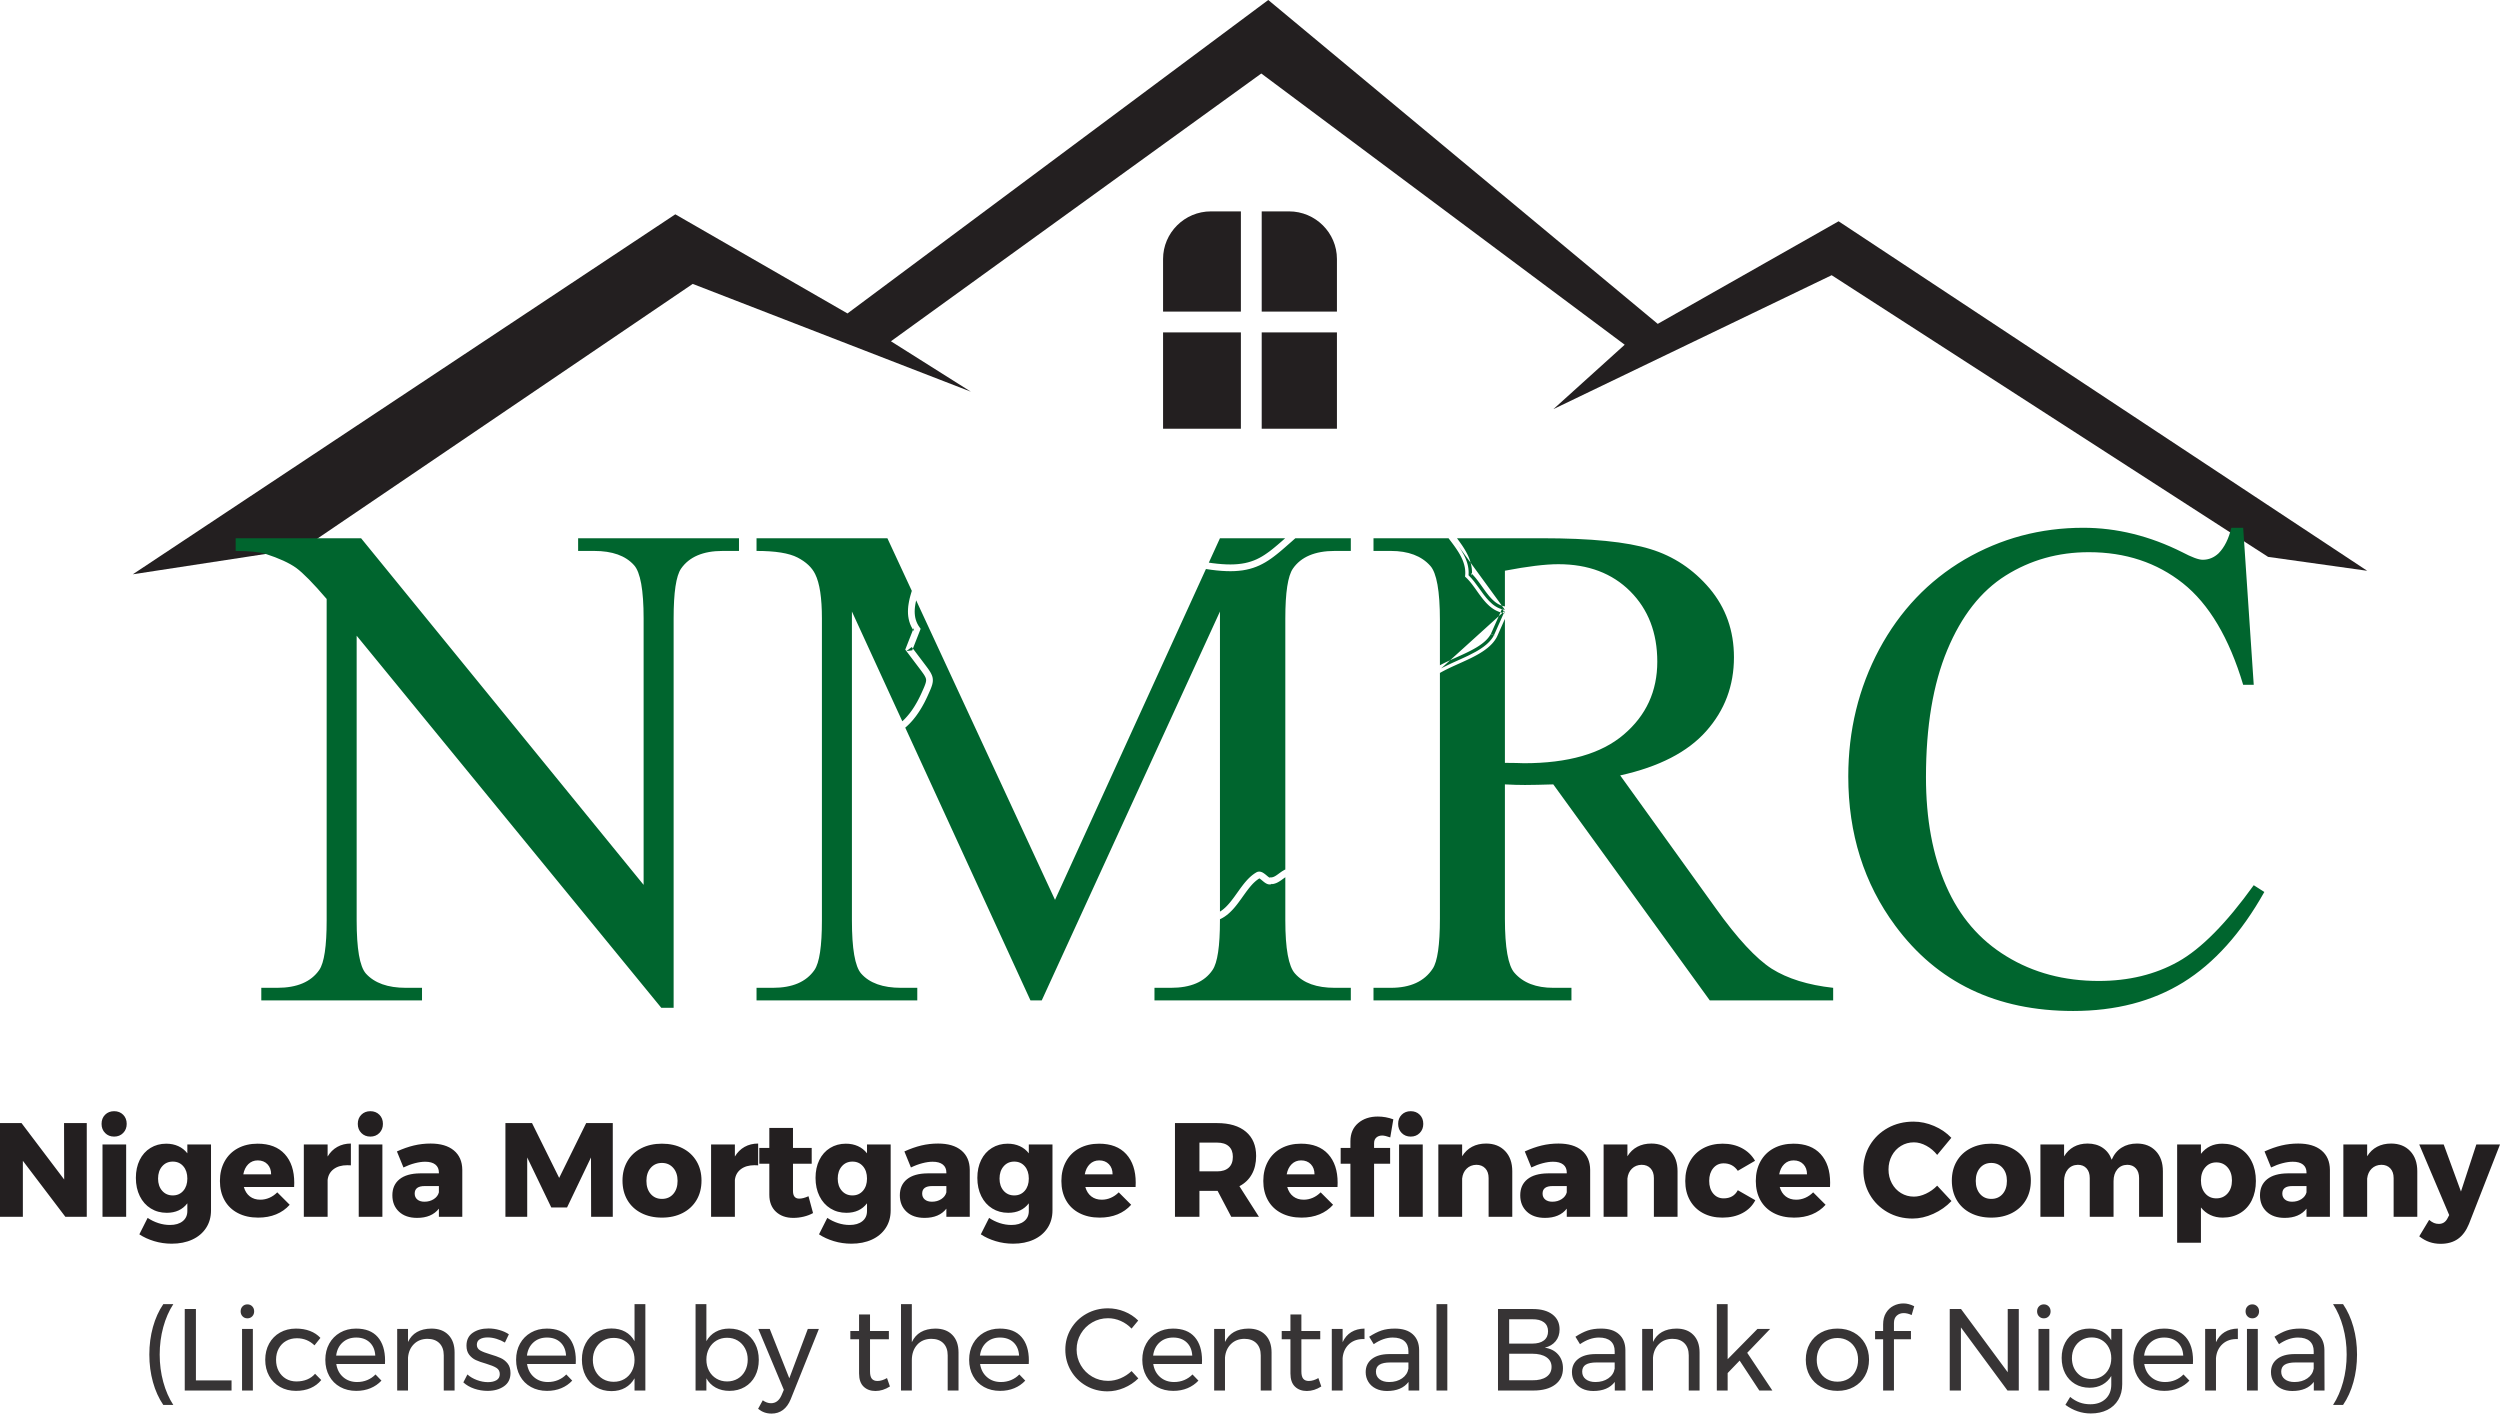
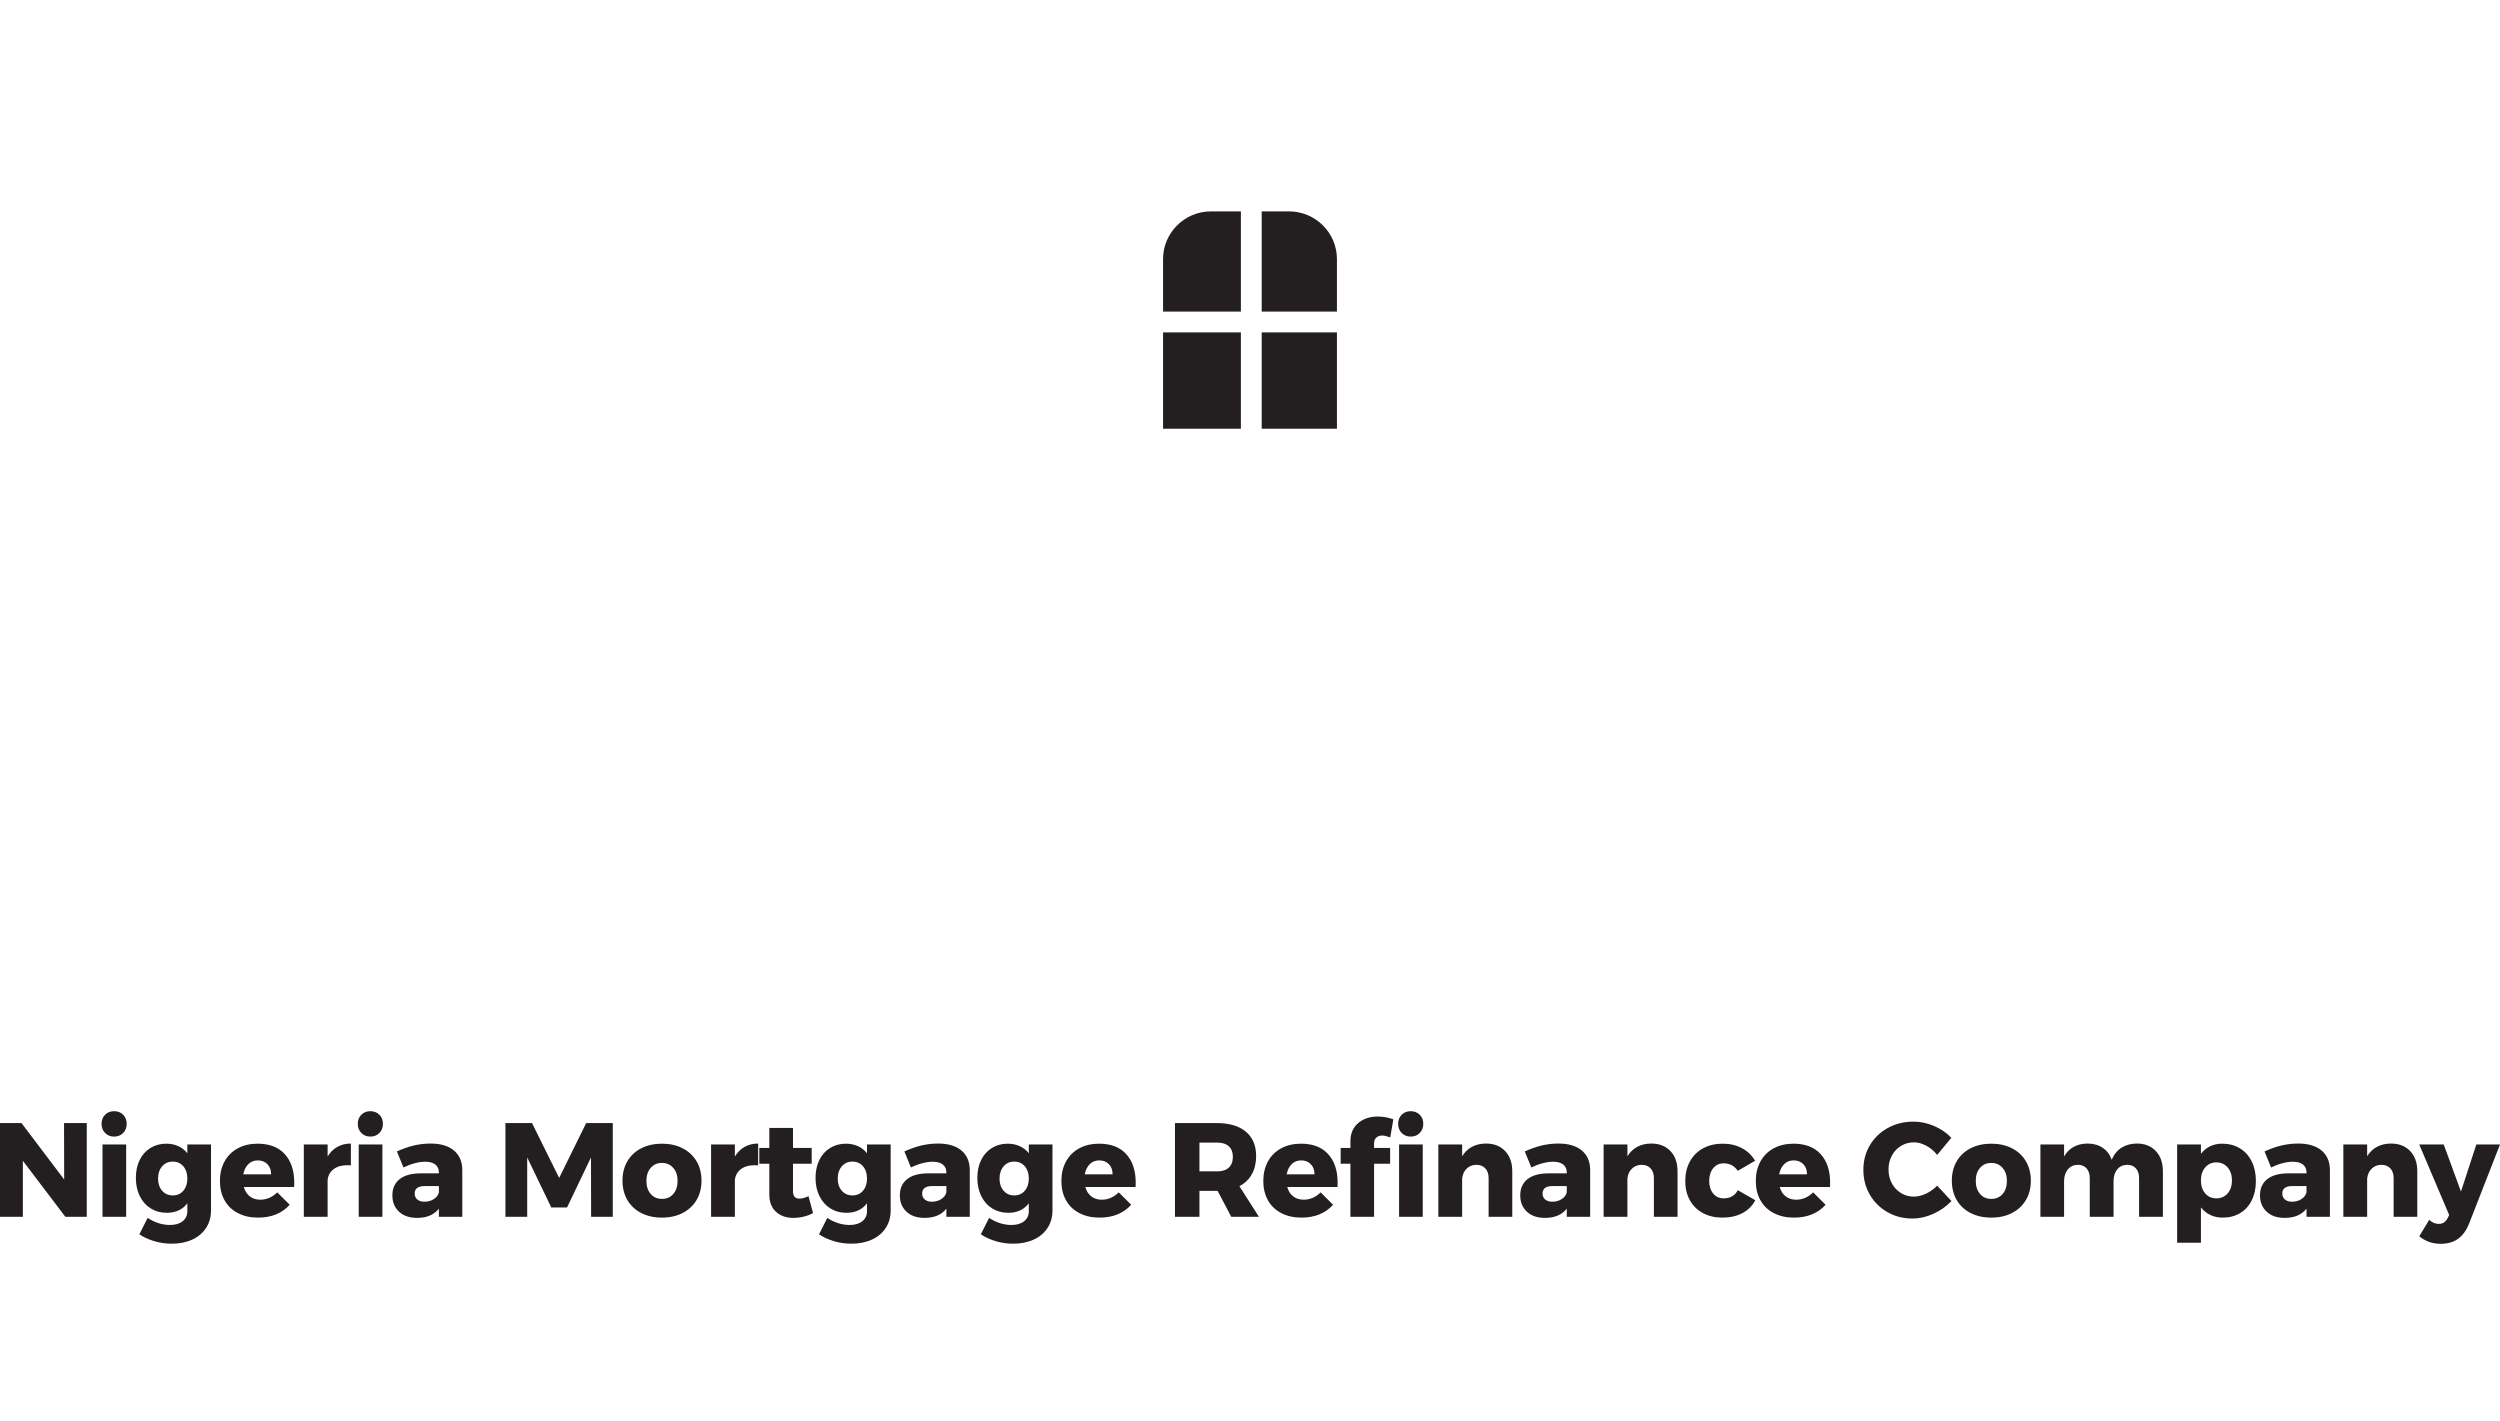
<svg xmlns="http://www.w3.org/2000/svg" width="512" height="291" viewBox="0 0 512 291" fill="none">
-   <path fill-rule="evenodd" clip-rule="evenodd" d="M62.1 112.27L27.198 117.616L138.304 43.892L173.563 64.194L259.74 0L339.506 66.329L376.543 45.32L484.802 116.897L464.506 114.05L375.124 56.363L318.144 83.784L332.739 70.601L258.312 15.054L182.463 69.892L198.841 80.222L141.867 58.143L62.1 112.27Z" fill="#231F20" />
  <path fill-rule="evenodd" clip-rule="evenodd" d="M254.134 43.292V63.822H238.195V53.043C238.195 47.676 242.6 43.292 247.985 43.292L254.134 43.292ZM238.195 68.082V87.805H254.134V68.082H238.195ZM258.397 87.805H273.805V68.082H258.397V87.805ZM273.805 63.822V53.043C273.805 47.676 269.394 43.292 264.009 43.292H258.397V63.821L273.805 63.822Z" fill="#231F20" />
-   <path fill-rule="evenodd" clip-rule="evenodd" d="M48.265 110.232H73.95L131.813 181.221V126.648C131.813 120.833 131.149 117.191 129.86 115.76C128.118 113.804 125.4 112.831 121.692 112.831H118.399V110.232H151.345V112.831H147.989C143.986 112.831 141.151 114.05 139.481 116.457C138.456 117.95 137.959 121.334 137.959 126.648V206.403H135.436L73.043 130.192V188.489C73.043 194.301 73.661 197.919 74.926 199.375C76.693 201.331 79.425 202.305 83.1 202.305H86.429V204.878H53.514V202.305H56.776C60.82 202.305 63.683 201.094 65.378 198.659C66.4 197.185 66.9 193.774 66.9 188.489V122.669C64.159 119.456 62.058 117.336 60.661 116.308C59.228 115.286 57.155 114.335 54.411 113.443C53.059 113.046 51.012 112.831 48.265 112.831V110.232ZM185.056 148.285C186.608 146.911 188.027 144.901 189.261 142.16C190.643 139.097 190.671 138.995 188.706 136.411L186.068 132.907L187.657 128.855C186.08 126.678 186.402 124.202 187.102 121.794L181.738 110.232H154.938V112.831C158.803 112.831 161.587 113.277 163.352 114.189C165.089 115.093 166.278 116.212 166.944 117.57C167.875 119.432 168.328 122.454 168.328 126.648V188.489C168.328 193.774 167.824 197.185 166.799 198.66C165.111 201.094 162.275 202.306 158.27 202.306H154.938V204.878H187.86V202.306H184.528C180.807 202.306 178.072 201.331 176.356 199.375C175.097 197.919 174.473 194.302 174.473 188.489V125.237L183.285 144.44L185.056 148.285ZM263.233 178.48C262.193 178.963 261.233 180.178 260.032 180.145C259.444 180.482 258.649 179.359 257.961 179.038L257.925 179.02C257.74 178.945 257.563 178.927 257.405 179.02C254.432 180.733 252.981 185.291 249.847 187.119V188.489C249.847 193.774 249.347 197.185 248.325 198.66C246.682 201.094 243.844 202.306 239.793 202.306H236.436V204.878H276.648V202.306H273.361C269.647 202.306 266.929 201.331 265.21 199.375C263.901 197.919 263.233 194.302 263.233 188.489V178.48ZM211.037 204.878L185.056 148.285C186.608 146.911 188.027 144.901 189.261 142.16C190.643 139.097 190.671 138.995 188.706 136.411L186.068 132.907L187.657 128.855C186.08 126.678 186.402 124.202 187.102 121.794L187.574 122.831L216.067 184.296L247.36 115.69C256.178 116.982 258.658 114.711 263.736 110.232H276.647V112.831H273.361C269.309 112.831 266.444 114.05 264.783 116.458C263.755 117.95 263.233 121.334 263.233 126.648V178.48C262.193 178.963 261.233 180.178 260.032 180.145C259.444 180.482 258.649 179.36 257.961 179.039L257.925 179.02C257.74 178.945 257.563 178.927 257.405 179.02C254.432 180.733 252.981 185.291 249.847 187.119L249.847 125.238L213.352 204.878H211.037ZM247.36 115.69L247.798 114.72L249.847 110.232H263.737C258.658 114.711 256.178 116.982 247.36 115.69ZM294.894 136.657C298.787 134.553 303.993 133.151 305.719 129.871L308.032 124.662C304.409 124.213 303.025 119.934 300.515 117.576C300.736 114.792 299.172 112.494 297.464 110.232H281.292V112.831H284.84C288.409 112.831 291.128 113.85 292.935 115.896C294.221 117.336 294.894 121.02 294.894 126.978V136.657ZM375.432 204.878H350.162L318.113 160.643C315.76 160.712 313.826 160.764 312.329 160.764C311.737 160.764 311.094 160.764 310.378 160.734C309.681 160.712 308.969 160.692 308.205 160.643V188.132C308.205 194.09 308.872 197.777 310.16 199.231C311.945 201.281 314.593 202.305 318.113 202.305H321.833V204.878H281.292V202.305H284.84C288.835 202.305 291.704 200.99 293.408 198.398C294.393 196.952 294.894 193.52 294.894 188.132V136.657C298.787 134.553 303.993 133.151 305.719 129.871L308.032 124.662C304.409 124.212 303.025 119.934 300.515 117.576C300.736 114.792 299.172 112.494 297.464 110.232H315.76C325.815 110.232 333.222 110.966 337.988 112.452C342.752 113.902 346.796 116.597 350.131 120.524C353.449 124.483 355.114 129.155 355.114 134.605C355.114 140.413 353.234 145.468 349.415 149.752C345.632 154.018 339.772 157.045 331.816 158.803L351.351 185.964C355.804 192.207 359.668 196.352 362.854 198.398C366.074 200.42 370.264 201.736 375.432 202.306V204.878ZM308.205 156.234C309.113 156.234 309.876 156.234 310.521 156.259C311.164 156.28 311.706 156.308 312.116 156.308C321.144 156.308 327.955 154.351 332.53 150.449C337.13 146.542 339.413 141.557 339.413 135.507C339.413 129.6 337.558 124.787 333.862 121.093C330.172 117.405 325.26 115.548 319.163 115.548C316.477 115.548 312.828 115.996 308.205 116.882V156.234ZM459.401 108.089L461.565 140.243H459.401C456.523 130.62 452.393 123.694 447.059 119.455C441.7 115.21 435.296 113.088 427.791 113.088C421.502 113.088 415.836 114.689 410.754 117.876C405.681 121.069 401.707 126.147 398.802 133.121C395.888 140.104 394.438 148.799 394.438 159.164C394.438 167.719 395.8 175.151 398.563 181.433C401.297 187.7 405.424 192.516 410.951 195.869C416.448 199.231 422.737 200.899 429.814 200.899C435.959 200.899 441.371 199.586 446.083 196.951C450.777 194.326 455.949 189.107 461.565 181.291L463.735 182.677C458.999 191.108 453.444 197.275 447.135 201.184C440.796 205.095 433.29 207.048 424.574 207.048C408.901 207.048 396.752 201.233 388.15 189.586C381.746 180.936 378.527 170.74 378.527 159.018C378.527 149.588 380.646 140.898 384.864 132.979C389.109 125.074 394.939 118.956 402.347 114.589C409.781 110.256 417.882 108.088 426.669 108.088C433.507 108.088 440.276 109.759 446.917 113.088C448.873 114.119 450.273 114.641 451.111 114.641C452.353 114.641 453.444 114.188 454.376 113.306C455.592 112.069 456.45 110.305 456.974 108.088H459.4L459.401 108.089ZM188.41 129.131L187.64 128.831L187.657 128.855L186.068 132.907L186.121 132.975L186.73 132.515L189.372 136.014L188.758 136.479C189.78 137.826 190.247 138.489 190.247 139.279C190.25 139.96 189.903 140.735 189.272 142.13L188.747 141.893L188.871 141.617L188.987 141.357L189.096 141.114L189.193 140.889L189.285 140.675L189.363 140.478L189.43 140.296L189.493 140.129L189.544 139.97L189.584 139.828L189.62 139.701L189.642 139.58L189.657 139.473L189.666 139.373L189.669 139.276L189.664 139.188L189.651 139.101L189.633 139.01L189.608 138.922L189.576 138.821L189.53 138.716L189.475 138.6L189.412 138.476L189.336 138.345L189.248 138.2L189.145 138.046L189.03 137.879L188.763 137.506L188.611 137.299L188.272 136.848L188.758 136.479L188.707 136.412L186.328 133.25L185.628 133.346L185.538 132.679L187.126 128.63L187.64 128.831C186.826 127.698 186.527 126.485 186.524 125.245C186.521 124.103 186.77 122.94 187.104 121.793L187.577 122.831L187.632 122.948L187.532 123.391L187.451 123.849L187.386 124.301L187.345 124.75L187.328 125.19L187.339 125.626L187.378 126.051L187.444 126.472L187.547 126.884L187.683 127.29L187.857 127.691L188.069 128.085L188.331 128.476L188.41 129.131ZM187.64 128.831L187.126 128.63L187.207 129.283L186.885 128.795L186.613 128.291L186.391 127.783L186.222 127.267L186.095 126.748L186.007 126.227L185.96 125.703L185.949 125.183L185.967 124.662L186.012 124.147L186.089 123.631L186.179 123.122L186.288 122.615L186.416 122.112L186.558 121.612L186.705 121.12L186.739 121.008L187.104 121.793C186.77 122.94 186.521 124.104 186.523 125.245C186.526 126.485 186.825 127.697 187.64 128.831ZM189.272 142.129L189.258 142.16C188.027 144.898 186.609 146.915 185.056 148.282L185.395 149.021L185.403 149.016L185.652 148.803L185.897 148.576L186.14 148.342L186.377 148.104L186.613 147.848L186.847 147.587L187.079 147.315L187.304 147.032L187.531 146.742L187.752 146.439L187.97 146.129L188.187 145.807L188.401 145.477L188.61 145.134L188.82 144.786L189.229 144.052L189.427 143.67L189.62 143.276L189.815 142.872L190.005 142.46L189.272 142.129ZM184.794 147.715L185.056 148.282C186.609 146.915 188.027 144.898 189.258 142.16L189.272 142.129L190.005 142.46L190.249 141.917L190.361 141.666L190.464 141.427L190.558 141.205L190.648 140.987L190.728 140.777L190.8 140.577L190.863 140.384L190.921 140.192L190.964 139.999L191.003 139.814L191.03 139.625L191.045 139.437V139.253L191.037 139.064L191.012 138.88L190.979 138.698L190.928 138.516L190.866 138.337L190.794 138.164L190.711 137.988L190.621 137.815L190.521 137.637L190.409 137.46L190.29 137.276L190.163 137.087L190.027 136.894L189.878 136.691L189.721 136.478L189.55 136.254L189.372 136.014L188.758 136.479C189.78 137.826 190.247 138.489 190.247 139.279C190.25 139.96 189.903 140.735 189.272 142.13L188.747 141.893L188.566 142.287L188.383 142.669L188.195 143.042L188.007 143.404L187.82 143.752L187.625 144.091L187.431 144.422L187.235 144.74L187.035 145.05L186.837 145.347L186.634 145.635L186.428 145.91L186.222 146.178L186.012 146.432L185.804 146.68L185.594 146.917L185.382 147.145L185.167 147.366L184.951 147.572L184.794 147.715ZM188.758 136.479L188.707 136.412L186.327 133.25L186.821 133.183L188.41 129.131L187.64 128.831L187.657 128.855L186.068 132.907L186.121 132.975L185.627 133.346L188.271 136.849L188.758 136.479ZM188.33 128.476L188.548 128.782L188.41 129.131L188.33 128.476ZM185.627 133.346L185.394 133.039L185.537 132.678L185.627 133.346ZM297.706 110.473C298.774 111.882 299.783 113.311 300.335 114.86L300.341 114.876C300.38 114.988 300.42 115.102 300.453 115.215L300.489 115.336C300.523 115.443 300.551 115.552 300.578 115.661L300.587 115.691L300.606 115.77V115.782L300.631 115.903L300.659 116.036L300.665 116.069L300.696 116.249L300.701 116.297L300.715 116.364L300.72 116.418L300.735 116.543L300.738 116.567L300.741 116.61C300.754 116.716 300.762 116.824 300.769 116.931L300.772 117.028V117.071L300.778 117.256V117.341L300.774 117.432L300.769 117.599V117.604L300.756 117.811V117.813L300.782 117.839C302.331 119.313 303.455 121.514 304.953 123.074L304.963 123.084C305.796 123.949 306.746 124.617 307.948 124.851L308.205 124.893L297.705 110.473H297.706ZM308.205 125.053L305.96 130.111L305.874 130.26L305.868 130.275L305.785 130.411L305.771 130.439L305.692 130.557L305.69 130.567L305.635 130.645L305.581 130.724L305.498 130.836L305.492 130.845L305.444 130.909L305.426 130.933L305.341 131.039L305.31 131.079C305.247 131.155 305.179 131.23 305.112 131.306L305.037 131.388L304.937 131.494L304.912 131.519L304.876 131.555L304.745 131.682L304.573 131.846L304.425 131.976L304.376 132.018L304.352 132.04C304.219 132.152 304.079 132.264 303.937 132.373L303.809 132.467L303.782 132.488L303.7 132.548C303.588 132.627 303.476 132.707 303.36 132.785L303.351 132.789L303.303 132.822L303.285 132.834L303.14 132.927L302.987 133.025L302.973 133.037L302.627 133.247L302.615 133.253L302.454 133.35L302.424 133.365L302.275 133.45L302.23 133.477C301.796 133.72 301.348 133.953 300.884 134.18L300.705 134.269L300.402 134.414L300.387 134.42L300.374 134.423L300.044 134.581L300.011 134.596L299.963 134.62L299.937 134.628L299.219 134.959L299.097 135.014L299.018 135.051L298.879 135.111L298.819 135.139L298.779 135.157L297.627 135.679L297.579 135.7L297.43 135.77L297.363 135.8L297.23 135.861L297.149 135.901L297.033 135.951C296.575 136.167 296.123 136.382 295.686 136.606L295.673 136.609C295.492 136.707 295.307 136.801 295.132 136.895L308.205 125.054V125.053ZM260.617 180.981L260.138 180.144C261.289 180.11 262.222 178.948 263.234 178.48V178.074L263.057 178.154L262.821 178.288L262.593 178.426L262.378 178.571L262.169 178.72L261.969 178.866L261.775 179.008L261.584 179.145L261.403 179.269L261.223 179.385L261.051 179.482L260.883 179.561L260.729 179.621L260.58 179.661L260.434 179.688L260.292 179.694L259.932 179.786L260.138 180.144L260.032 180.145C259.445 180.482 258.65 179.36 257.962 179.038L257.925 179.017C257.771 178.96 257.621 178.935 257.487 178.981L257.303 178.66L257.475 178.575L257.663 178.524L257.852 178.506L258.024 178.512L258.187 178.542L258.333 178.586L258.467 178.639L258.598 178.702L258.709 178.769L258.822 178.84L258.927 178.915L259.027 178.989L259.222 179.139L259.313 179.215L259.404 179.292L259.489 179.364L259.571 179.43L259.649 179.497L259.725 179.555L259.798 179.61L259.865 179.655L259.922 179.691L259.974 179.721L260.014 179.742L260.041 179.752L260.055 179.758L260.052 179.755L260.029 179.758L259.997 179.761L259.961 179.77L259.932 179.786L260.138 180.144L260.617 180.981L260.441 181.065L260.255 181.116L260.075 181.134L259.895 181.128L259.732 181.098L259.586 181.056L259.449 181.001L259.324 180.938L259.208 180.874L259.095 180.8L258.991 180.728L258.889 180.653L258.791 180.574L258.697 180.501L258.606 180.422L258.515 180.35L258.431 180.28L258.267 180.143L258.191 180.086L258.122 180.034L258.055 179.985L257.997 179.949L257.944 179.919L257.906 179.901L257.878 179.889L257.864 179.882L257.866 179.885H257.886L257.918 179.88L257.961 179.869L257.987 179.855L257.487 178.981C257.459 178.99 257.433 179.002 257.406 179.017C254.432 180.733 252.98 185.29 249.845 187.118V186.698L250.041 186.574L250.35 186.355L250.651 186.113L250.944 185.852L251.23 185.57L251.506 185.276L251.781 184.964L252.049 184.639L252.315 184.299L252.579 183.953L252.84 183.602L253.098 183.239L253.358 182.878L253.619 182.511L253.883 182.141L254.149 181.777L254.419 181.42L254.695 181.061L254.981 180.712L255.275 180.373L255.574 180.046L255.89 179.734L256.221 179.433L256.566 179.154L256.924 178.894L257.303 178.66L257.487 178.981C257.459 178.99 257.433 179.002 257.407 179.017C254.432 180.733 252.981 185.29 249.845 187.118V188.255L249.999 188.187L250.412 187.968L250.809 187.723L251.183 187.453L251.542 187.165L251.884 186.859L252.212 186.538L252.528 186.205L252.831 185.859L253.125 185.504L253.406 185.146L253.683 184.782L253.952 184.412L254.222 184.045L254.483 183.675L254.744 183.311L255.002 182.954L255.257 182.598L255.516 182.256L255.778 181.922L256.038 181.602L256.302 181.294L256.568 181.004L256.842 180.734L257.118 180.483L257.403 180.252L257.691 180.042L257.987 179.855L257.487 178.981C257.621 178.935 257.771 178.959 257.925 179.017L257.962 179.038C258.65 179.359 259.444 180.482 260.032 180.145L260.138 180.144C261.29 180.11 262.223 178.947 263.234 178.48V179.659L263.167 179.705L262.982 179.839L262.784 179.982L262.581 180.127L262.375 180.279L262.154 180.427L261.927 180.569L261.687 180.703L261.432 180.827L261.16 180.93L260.871 181.012L260.571 181.061L260.255 181.07L260.617 180.98V180.981ZM259.931 179.786L260.098 179.688L260.292 179.694L259.931 179.786ZM265.293 110.233L265.072 110.424L264.414 111.007L263.777 111.565L263.167 112.1L262.576 112.611L261.994 113.101L261.419 113.565L260.852 114.005L260.281 114.421L259.708 114.806L259.126 115.167L258.529 115.497L257.919 115.8L257.285 116.068L256.631 116.304L255.949 116.506L255.239 116.673L254.492 116.807L253.714 116.898L252.899 116.959L252.034 116.981L251.128 116.964L250.163 116.913L249.148 116.822L248.072 116.695L246.973 116.534L247.358 115.69C247.443 115.702 247.525 115.715 247.61 115.727C247.644 115.73 247.677 115.736 247.709 115.738C249.195 115.945 250.5 116.048 251.664 116.051C251.682 116.051 251.703 116.051 251.722 116.051C251.742 116.051 251.764 116.051 251.787 116.051C257.225 116.032 259.632 113.852 263.737 110.232L265.292 110.233H265.293ZM247.566 115.227L248.251 115.327L249.291 115.449L250.264 115.534L251.173 115.585L252.028 115.6L252.831 115.579L253.587 115.524L254.296 115.436L254.963 115.321L255.6 115.169L256.203 114.99L256.785 114.782L257.346 114.546L257.893 114.276L258.428 113.978L258.956 113.651L259.487 113.289L260.024 112.902L260.563 112.484L261.111 112.037L261.679 111.561L262.264 111.058L262.871 110.527L263.204 110.233H263.738C259.632 113.853 257.222 116.031 251.788 116.051C251.765 116.051 251.743 116.051 251.722 116.051C251.703 116.051 251.682 116.051 251.665 116.051C250.5 116.048 249.196 115.944 247.71 115.738C247.678 115.736 247.644 115.729 247.611 115.726C247.525 115.714 247.443 115.702 247.358 115.69L247.566 115.227ZM301.23 117.311L300.758 117.813C303.119 120.211 304.527 124.225 308.033 124.662L307.983 124.775L307.643 124.624L307.87 125.027L307.983 124.775L308.205 124.874V124.192L308.07 124.172L307.797 124.105L307.534 124.026L307.279 123.93L307.033 123.818L306.797 123.687L306.563 123.542L306.332 123.381L306.109 123.208L305.891 123.017L305.672 122.817L305.463 122.608L305.253 122.38L305.044 122.147L304.841 121.904L304.641 121.65L304.437 121.389L304.237 121.122L304.041 120.849L303.844 120.573L303.443 120.015L303.241 119.73L303.037 119.448L302.832 119.169L302.619 118.887L302.403 118.609L302.185 118.338L301.955 118.072L301.721 117.81L301.482 117.556L301.23 117.311L300.758 117.813L300.516 117.576C300.528 117.4 300.534 117.23 300.534 117.057C300.54 114.504 299.064 112.353 297.463 110.233H298.391L298.408 110.255L298.67 110.61L298.928 110.962L299.181 111.323L299.432 111.68L299.675 112.051L299.909 112.421L300.129 112.796L300.339 113.178L300.539 113.567L300.724 113.961L300.891 114.367L301.04 114.774L301.17 115.194L301.279 115.619L301.363 116.052L301.427 116.495L301.461 116.945L301.467 117.402L301.449 117.869L301.23 117.311ZM300.758 117.813L300.284 118.317L300.069 117.76L300.09 117.381L300.081 117.01L300.054 116.64L300.005 116.28L299.932 115.922L299.841 115.567L299.732 115.218L299.605 114.863L299.456 114.518L299.299 114.172L299.123 113.826L298.932 113.481L298.729 113.138L298.513 112.795L298.286 112.453L298.053 112.11L297.81 111.768L297.558 111.425L297.303 111.082L297.041 110.737L296.783 110.395L296.657 110.233H297.463C299.064 112.352 300.54 114.503 300.534 117.057C300.534 117.23 300.527 117.4 300.516 117.576L300.759 117.813H300.758ZM307.664 125.494L305.719 129.871L305.672 129.958L306.572 130.43L306.357 130.8L306.12 131.158L305.863 131.494L305.581 131.822L305.284 132.125L304.965 132.422L304.632 132.708L304.283 132.977L303.923 133.238L303.55 133.49L303.165 133.732L302.774 133.963L302.367 134.193L301.959 134.412L301.54 134.628L301.115 134.839L300.684 135.046L300.251 135.249L299.383 135.646L298.947 135.843L298.514 136.037L298.081 136.234L297.65 136.428L297.228 136.625L296.806 136.822L296.394 137.022L295.991 137.226L295.594 137.432L295.209 137.641L294.891 137.824V136.657C298.741 134.582 303.867 133.186 305.654 129.99L305.329 129.833L307.643 124.624L307.983 124.775L308.205 124.874V126.749L306.59 130.388L306.572 130.43L305.654 129.99C303.867 133.186 298.741 134.582 294.891 136.657V136.243L294.947 136.213L295.363 135.997L295.784 135.784L296.212 135.578L296.642 135.376L297.077 135.173L297.513 134.973L297.946 134.778L298.816 134.384L299.248 134.19L299.675 133.992L300.096 133.796L300.508 133.596L300.915 133.395L301.312 133.189L301.703 132.981L302.079 132.768L302.446 132.553L302.798 132.331L303.134 132.104L303.456 131.873L303.762 131.634L304.046 131.391L304.314 131.143L304.565 130.885L304.791 130.625L304.998 130.351L305.187 130.075L305.348 129.788L305.672 129.958L305.719 129.871L307.664 125.495L307.44 125.444L307.085 125.334L306.746 125.201L306.418 125.049L306.102 124.882L305.802 124.695L305.511 124.491L305.238 124.278L304.969 124.051L304.717 123.812L304.466 123.564L304.226 123.306L303.999 123.044L303.771 122.775L303.552 122.498L303.34 122.223L303.132 121.944L302.921 121.662L302.718 121.38L302.518 121.095L302.318 120.813L302.122 120.537L301.921 120.261L301.721 119.992L301.522 119.725L301.321 119.469L301.118 119.218L300.919 118.979L300.706 118.745L300.499 118.524L300.284 118.317L300.758 117.814C303.119 120.211 304.527 124.224 308.033 124.662L307.983 124.775L307.87 125.028L308.189 125.589L307.807 125.528L307.664 125.495V125.494ZM300.284 118.317L300.041 118.087L300.069 117.76L300.284 118.317ZM306.591 130.388L306.572 130.43L306.569 130.434L306.591 130.388Z" fill="#00652E" />
  <path d="M13.116 230.009H17.77V249.204H13.389L4.682 237.731V249.204H0V230.009H4.408L13.143 241.564L13.116 230.009ZM20.991 234.391H25.837V249.204H20.991V234.391ZM23.373 227.573C24.122 227.573 24.738 227.814 25.221 228.298C25.705 228.782 25.947 229.407 25.947 230.173C25.947 230.922 25.705 231.543 25.221 232.036C24.737 232.529 24.122 232.775 23.373 232.775C22.624 232.775 22.009 232.529 21.525 232.036C21.041 231.543 20.799 230.922 20.799 230.173C20.799 229.407 21.041 228.782 21.525 228.298C22.009 227.814 22.624 227.573 23.373 227.573ZM43.214 234.391V247.89C43.214 249.259 42.876 250.459 42.201 251.49C41.525 252.521 40.581 253.316 39.367 253.872C38.153 254.429 36.752 254.708 35.164 254.708C33.923 254.708 32.727 254.534 31.577 254.187C30.427 253.84 29.414 253.375 28.538 252.791L30.235 249.423C30.911 249.879 31.641 250.235 32.426 250.49C33.211 250.746 34.005 250.874 34.808 250.874C35.903 250.874 36.77 250.618 37.409 250.107C38.048 249.596 38.367 248.903 38.367 248.026V246.438C37.382 247.734 35.976 248.383 34.151 248.383C32.928 248.383 31.837 248.086 30.878 247.492C29.92 246.899 29.172 246.06 28.633 244.973C28.095 243.887 27.826 242.642 27.826 241.235C27.826 239.848 28.086 238.625 28.606 237.567C29.126 236.508 29.861 235.687 30.81 235.103C31.759 234.519 32.836 234.227 34.041 234.227C34.954 234.227 35.78 234.396 36.519 234.733C37.258 235.071 37.874 235.559 38.367 236.198V234.391H43.214ZM35.383 244.822C36.277 244.822 36.998 244.503 37.546 243.865C38.094 243.226 38.367 242.395 38.367 241.373C38.367 240.332 38.094 239.493 37.546 238.854C36.998 238.215 36.278 237.895 35.383 237.895C34.488 237.895 33.763 238.219 33.206 238.867C32.649 239.515 32.371 240.351 32.371 241.373C32.371 242.395 32.65 243.226 33.206 243.865C33.763 244.503 34.488 244.822 35.383 244.822ZM52.759 234.226C55.169 234.226 57.022 234.938 58.318 236.362C59.614 237.785 60.262 239.738 60.262 242.222C60.262 242.605 60.253 242.897 60.235 243.098H49.94C50.177 243.938 50.588 244.581 51.172 245.028C51.756 245.476 52.468 245.698 53.307 245.698C53.946 245.698 54.562 245.571 55.156 245.315C55.749 245.06 56.292 244.686 56.785 244.193L59.331 246.739C58.565 247.597 57.638 248.25 56.552 248.696C55.466 249.144 54.238 249.368 52.87 249.368C51.281 249.368 49.894 249.058 48.708 248.437C47.521 247.817 46.613 246.94 45.983 245.808C45.354 244.676 45.039 243.362 45.039 241.865C45.039 240.35 45.358 239.013 45.997 237.853C46.636 236.695 47.539 235.801 48.708 235.17C49.876 234.541 51.226 234.226 52.759 234.226ZM55.525 240.496C55.525 239.639 55.274 238.949 54.772 238.429C54.27 237.908 53.608 237.649 52.787 237.649C52.02 237.649 51.377 237.905 50.856 238.416C50.336 238.927 49.994 239.62 49.83 240.497H55.525L55.525 240.496ZM67.097 236.855C67.608 235.997 68.27 235.34 69.082 234.883C69.894 234.427 70.821 234.198 71.861 234.198V238.662C71.697 238.643 71.451 238.635 71.122 238.635C69.972 238.635 69.041 238.903 68.329 239.442C67.617 239.98 67.206 240.716 67.097 241.646V249.204H62.223V234.39H67.097L67.097 236.855ZM73.467 234.39H78.313V249.204H73.467V234.39ZM75.849 227.573C76.597 227.573 77.213 227.814 77.697 228.298C78.181 228.782 78.423 229.407 78.423 230.173C78.423 230.921 78.181 231.543 77.697 232.036C77.213 232.529 76.597 232.775 75.849 232.775C75.1 232.775 74.484 232.529 74 232.036C73.517 231.543 73.275 230.921 73.275 230.173C73.275 229.407 73.517 228.782 74 228.298C74.484 227.814 75.1 227.573 75.849 227.573ZM88.187 234.198C90.232 234.198 91.82 234.669 92.952 235.609C94.083 236.549 94.658 237.868 94.677 239.566V249.204H89.885V247.533C88.899 248.793 87.412 249.423 85.422 249.423C83.852 249.423 82.615 248.998 81.712 248.149C80.808 247.301 80.356 246.183 80.356 244.795C80.356 243.39 80.845 242.295 81.821 241.509C82.798 240.724 84.199 240.323 86.025 240.304H89.885V240.14C89.885 239.428 89.643 238.881 89.159 238.497C88.676 238.114 87.977 237.923 87.065 237.923C86.444 237.923 85.746 238.023 84.97 238.224C84.194 238.424 83.414 238.716 82.629 239.1L81.288 235.814C82.492 235.266 83.647 234.86 84.751 234.596C85.856 234.331 87.001 234.198 88.187 234.198ZM86.928 246.11C87.658 246.11 88.296 245.932 88.844 245.576C89.392 245.22 89.739 244.759 89.885 244.193V242.906H86.982C85.614 242.906 84.929 243.417 84.929 244.439C84.929 244.95 85.107 245.356 85.463 245.658C85.819 245.959 86.307 246.11 86.928 246.11ZM103.51 230.009H108.959L114.518 241.235L120.049 230.009H125.498V249.204H121.061L121.034 237.047L116.133 247.287H112.902L107.973 237.047V249.204H103.51V230.009ZM135.563 234.226C137.17 234.226 138.584 234.542 139.807 235.171C141.03 235.801 141.979 236.686 142.655 237.827C143.331 238.967 143.668 240.286 143.668 241.783C143.668 243.299 143.331 244.626 142.655 245.768C141.979 246.908 141.03 247.793 139.807 248.423C138.584 249.053 137.17 249.368 135.563 249.368C133.957 249.368 132.543 249.053 131.319 248.423C130.096 247.793 129.152 246.908 128.485 245.768C127.82 244.626 127.486 243.299 127.486 241.783C127.486 240.286 127.819 238.967 128.485 237.827C129.152 236.686 130.096 235.801 131.319 235.171C132.543 234.542 133.957 234.226 135.563 234.226ZM135.563 238.169C134.614 238.169 133.847 238.507 133.263 239.182C132.679 239.857 132.387 240.742 132.387 241.838C132.387 242.952 132.679 243.846 133.263 244.522C133.847 245.197 134.614 245.534 135.563 245.534C136.53 245.534 137.307 245.197 137.891 244.522C138.475 243.847 138.767 242.952 138.767 241.838C138.767 240.742 138.47 239.858 137.877 239.182C137.284 238.507 136.512 238.169 135.563 238.169ZM150.503 236.855C151.014 235.997 151.676 235.34 152.488 234.883C153.3 234.427 154.227 234.198 155.268 234.198V238.662C155.103 238.644 154.856 238.635 154.528 238.635C153.378 238.635 152.447 238.904 151.736 239.442C151.023 239.981 150.612 240.716 150.503 241.646V249.204H145.629V234.391H150.503V236.855ZM166.511 248.437C165.963 248.748 165.333 248.989 164.621 249.163C163.909 249.336 163.189 249.423 162.459 249.423C160.997 249.423 159.816 249.003 158.912 248.164C158.009 247.323 157.557 246.164 157.557 244.686V238.333H155.504V235.103H157.557V230.995H162.404V235.103H166.237V238.333H162.404V243.919C162.404 244.96 162.832 245.479 163.69 245.479C164.219 245.479 164.849 245.315 165.579 244.987L166.511 248.437ZM182.409 234.391V247.89C182.409 249.259 182.071 250.459 181.396 251.49C180.72 252.521 179.776 253.316 178.562 253.872C177.347 254.429 175.947 254.708 174.359 254.708C173.118 254.708 171.922 254.534 170.772 254.187C169.622 253.84 168.608 253.375 167.732 252.791L169.43 249.423C170.105 249.879 170.835 250.235 171.62 250.49C172.406 250.746 173.199 250.874 174.003 250.874C175.098 250.874 175.965 250.618 176.604 250.107C177.243 249.596 177.563 248.903 177.563 248.026V246.438C176.576 247.734 175.171 248.383 173.345 248.383C172.122 248.383 171.032 248.086 170.073 247.492C169.115 246.899 168.366 246.06 167.829 244.973C167.289 243.887 167.021 242.642 167.021 241.235C167.021 239.848 167.281 238.625 167.801 237.567C168.321 236.508 169.056 235.687 170.005 235.103C170.955 234.519 172.031 234.227 173.236 234.227C174.149 234.227 174.975 234.396 175.715 234.733C176.453 235.071 177.07 235.559 177.563 236.198V234.391H182.409ZM174.578 244.822C175.472 244.822 176.193 244.503 176.741 243.865C177.289 243.226 177.563 242.395 177.563 241.373C177.563 240.332 177.289 239.493 176.741 238.854C176.193 238.215 175.472 237.895 174.578 237.895C173.684 237.895 172.957 238.219 172.401 238.867C171.844 239.515 171.566 240.351 171.566 241.373C171.566 242.395 171.844 243.226 172.401 243.865C172.957 244.503 173.684 244.822 174.578 244.822ZM192.119 234.198C194.163 234.198 195.751 234.669 196.883 235.609C198.015 236.549 198.59 237.869 198.608 239.566V249.204H193.817V247.534C192.831 248.793 191.343 249.423 189.354 249.423C187.784 249.423 186.547 248.999 185.643 248.149C184.74 247.301 184.288 246.183 184.288 244.796C184.288 243.39 184.776 242.295 185.753 241.509C186.729 240.724 188.131 240.323 189.956 240.305H193.817V240.14C193.817 239.428 193.575 238.881 193.09 238.498C192.607 238.114 191.909 237.923 190.996 237.923C190.376 237.923 189.677 238.023 188.901 238.224C188.126 238.424 187.346 238.717 186.56 239.1L185.219 235.814C186.424 235.267 187.579 234.86 188.682 234.596C189.787 234.331 190.932 234.198 192.119 234.198H192.119ZM190.859 246.11C191.589 246.11 192.228 245.932 192.776 245.576C193.324 245.22 193.67 244.759 193.817 244.193V242.906H190.913C189.545 242.906 188.861 243.417 188.861 244.439C188.861 244.95 189.039 245.357 189.394 245.658C189.75 245.959 190.238 246.11 190.859 246.11ZM215.547 234.391V247.89C215.547 249.259 215.209 250.459 214.534 251.491C213.858 252.521 212.913 253.316 211.7 253.872C210.486 254.429 209.085 254.708 207.497 254.708C206.255 254.708 205.06 254.534 203.91 254.187C202.76 253.841 201.747 253.376 200.871 252.791L202.568 249.423C203.243 249.879 203.973 250.235 204.758 250.491C205.543 250.746 206.338 250.874 207.141 250.874C208.236 250.874 209.104 250.618 209.742 250.107C210.381 249.596 210.7 248.903 210.7 248.026V246.439C209.714 247.734 208.309 248.383 206.484 248.383C205.261 248.383 204.169 248.086 203.212 247.493C202.253 246.9 201.505 246.06 200.967 244.974C200.428 243.887 200.159 242.642 200.159 241.236C200.159 239.849 200.419 238.626 200.939 237.567C201.46 236.508 202.194 235.687 203.144 235.103C204.093 234.519 205.169 234.227 206.374 234.227C207.287 234.227 208.113 234.396 208.852 234.733C209.592 235.071 210.207 235.559 210.7 236.198V234.391H215.547ZM207.716 244.822C208.61 244.822 209.331 244.504 209.878 243.865C210.426 243.226 210.7 242.395 210.7 241.373C210.7 240.333 210.426 239.493 209.878 238.854C209.331 238.215 208.61 237.895 207.716 237.895C206.821 237.895 206.095 238.219 205.539 238.868C204.982 239.516 204.703 240.351 204.703 241.373C204.703 242.395 204.982 243.226 205.539 243.865C206.095 244.504 206.82 244.822 207.716 244.822ZM225.092 234.227C227.502 234.227 229.354 234.938 230.651 236.362C231.946 237.786 232.595 239.739 232.595 242.222C232.595 242.605 232.585 242.897 232.567 243.098H222.272C222.51 243.938 222.92 244.581 223.504 245.028C224.088 245.476 224.8 245.699 225.64 245.699C226.279 245.699 226.895 245.571 227.488 245.315C228.082 245.06 228.625 244.686 229.118 244.193L231.664 246.739C230.898 247.598 229.97 248.25 228.885 248.697C227.799 249.144 226.571 249.368 225.202 249.368C223.614 249.368 222.227 249.058 221.041 248.437C219.854 247.817 218.946 246.94 218.316 245.808C217.686 244.676 217.371 243.362 217.371 241.865C217.371 240.35 217.691 239.013 218.329 237.854C218.968 236.695 219.872 235.801 221.041 235.171C222.208 234.542 223.559 234.227 225.092 234.227ZM227.858 240.497C227.858 239.639 227.607 238.949 227.105 238.429C226.603 237.909 225.941 237.649 225.12 237.649C224.353 237.649 223.71 237.905 223.189 238.416C222.669 238.927 222.327 239.621 222.162 240.497H227.858ZM252.162 249.204L249.369 243.892H249.26H245.645V249.204H240.634V230.009H249.26C251.797 230.009 253.763 230.598 255.16 231.776C256.557 232.952 257.254 234.609 257.254 236.745C257.254 238.187 256.962 239.433 256.378 240.483C255.794 241.532 254.946 242.349 253.832 242.934L257.83 249.204H252.162ZM245.645 239.894H249.287C250.309 239.894 251.098 239.639 251.656 239.127C252.212 238.616 252.49 237.877 252.49 236.909C252.49 235.978 252.212 235.262 251.656 234.76C251.099 234.258 250.309 234.007 249.287 234.007H245.645V239.894ZM266.444 234.226C268.854 234.226 270.707 234.938 272.003 236.362C273.299 237.785 273.947 239.738 273.947 242.222C273.947 242.605 273.938 242.897 273.92 243.098H263.624C263.862 243.938 264.273 244.581 264.857 245.028C265.441 245.476 266.153 245.698 266.992 245.698C267.631 245.698 268.247 245.571 268.841 245.315C269.433 245.06 269.977 244.686 270.47 244.193L273.016 246.739C272.249 247.597 271.323 248.25 270.236 248.696C269.151 249.144 267.923 249.368 266.554 249.368C264.967 249.368 263.579 249.058 262.392 248.437C261.205 247.817 260.298 246.94 259.668 245.808C259.039 244.676 258.723 243.362 258.723 241.865C258.723 240.35 259.043 239.013 259.682 237.853C260.321 236.695 261.224 235.801 262.392 235.17C263.561 234.541 264.91 234.226 266.444 234.226ZM269.21 240.496C269.21 239.639 268.958 238.949 268.457 238.429C267.955 237.908 267.293 237.649 266.472 237.649C265.705 237.649 265.061 237.905 264.541 238.416C264.021 238.927 263.679 239.62 263.515 240.497H269.21V240.496ZM283.082 232.556C282.589 232.556 282.188 232.693 281.877 232.967C281.567 233.241 281.411 233.633 281.411 234.144V235.103H284.698V238.333H281.411V249.204H276.565V238.333H274.567V235.103H276.565V233.733C276.565 232.164 277.09 230.927 278.139 230.023C279.189 229.119 280.535 228.668 282.178 228.668C283.254 228.668 284.314 228.859 285.354 229.242L284.724 232.939C283.994 232.683 283.448 232.556 283.082 232.556ZM286.531 234.391H291.378V249.204H286.531V234.391ZM288.914 227.573C289.662 227.573 290.278 227.814 290.762 228.298C291.246 228.782 291.487 229.407 291.487 230.173C291.487 230.922 291.246 231.543 290.762 232.036C290.278 232.529 289.662 232.775 288.914 232.775C288.166 232.775 287.55 232.529 287.065 232.036C286.582 231.543 286.34 230.922 286.34 230.173C286.34 229.407 286.582 228.782 287.065 228.298C287.55 227.814 288.166 227.573 288.914 227.573ZM304.346 234.198C305.971 234.198 307.271 234.71 308.248 235.732C309.225 236.754 309.714 238.132 309.714 239.866V249.204H304.867V241.263C304.867 240.424 304.638 239.762 304.182 239.278C303.726 238.794 303.113 238.552 302.347 238.552C301.544 238.57 300.882 238.836 300.362 239.347C299.841 239.858 299.536 240.533 299.445 241.372V249.204H294.571V234.39H299.445V236.8C299.974 235.942 300.654 235.293 301.485 234.855C302.315 234.417 303.269 234.198 304.346 234.198ZM319.176 234.198C321.221 234.198 322.809 234.669 323.941 235.609C325.073 236.549 325.647 237.869 325.666 239.566V249.204H320.874V247.534C319.888 248.793 318.4 249.423 316.411 249.423C314.841 249.423 313.605 248.999 312.701 248.149C311.798 247.301 311.345 246.183 311.345 244.796C311.345 243.39 311.834 242.295 312.81 241.509C313.787 240.724 315.188 240.323 317.013 240.305H320.874V240.14C320.874 239.428 320.632 238.881 320.149 238.498C319.665 238.114 318.967 237.923 318.054 237.923C317.433 237.923 316.736 238.023 315.96 238.224C315.183 238.424 314.403 238.717 313.618 239.1L312.276 235.814C313.481 235.267 314.636 234.86 315.741 234.596C316.845 234.331 317.989 234.198 319.176 234.198ZM317.917 246.11C318.647 246.11 319.286 245.932 319.833 245.576C320.381 245.22 320.728 244.759 320.874 244.193V242.906H317.972C316.603 242.906 315.918 243.417 315.918 244.439C315.918 244.95 316.096 245.357 316.452 245.658C316.809 245.959 317.297 246.11 317.917 246.11ZM338.196 234.198C339.821 234.198 341.121 234.71 342.098 235.732C343.074 236.754 343.562 238.132 343.562 239.866V249.204H338.716V241.263C338.716 240.424 338.488 239.762 338.032 239.278C337.575 238.794 336.964 238.552 336.197 238.552C335.394 238.57 334.732 238.836 334.212 239.347C333.691 239.858 333.386 240.533 333.295 241.372V249.204H328.421V234.39H333.295V236.8C333.824 235.942 334.504 235.293 335.334 234.855C336.165 234.417 337.119 234.198 338.196 234.198ZM355.902 239.785C355.208 238.763 354.24 238.252 352.998 238.252C352.122 238.252 351.411 238.584 350.863 239.251C350.316 239.917 350.042 240.779 350.042 241.838C350.042 242.916 350.316 243.782 350.863 244.439C351.411 245.096 352.122 245.425 352.998 245.425C354.35 245.425 355.318 244.869 355.902 243.755L359.488 245.808C358.904 246.94 358.028 247.817 356.859 248.437C355.691 249.058 354.323 249.368 352.753 249.368C351.238 249.368 349.906 249.058 348.755 248.437C347.605 247.817 346.715 246.94 346.085 245.808C345.456 244.676 345.141 243.362 345.141 241.865C345.141 240.35 345.46 239.013 346.099 237.854C346.738 236.695 347.637 235.801 348.796 235.171C349.955 234.542 351.292 234.226 352.808 234.226C354.286 234.226 355.6 234.532 356.75 235.144C357.9 235.755 358.794 236.617 359.433 237.731L355.902 239.785ZM367.309 234.227C369.718 234.227 371.571 234.938 372.868 236.362C374.163 237.786 374.811 239.739 374.811 242.222C374.811 242.605 374.802 242.897 374.784 243.098H364.489C364.726 243.938 365.137 244.581 365.721 245.028C366.305 245.476 367.017 245.699 367.857 245.699C368.496 245.699 369.111 245.571 369.705 245.315C370.298 245.06 370.842 244.686 371.335 244.193L373.88 246.739C373.114 247.598 372.187 248.25 371.101 248.697C370.016 249.144 368.788 249.368 367.419 249.368C365.831 249.368 364.443 249.058 363.257 248.437C362.07 247.817 361.163 246.94 360.532 245.808C359.903 244.676 359.588 243.362 359.588 241.865C359.588 240.35 359.908 239.013 360.546 237.854C361.185 236.695 362.088 235.801 363.257 235.171C364.425 234.542 365.776 234.227 367.309 234.227ZM370.075 240.497C370.075 239.639 369.823 238.949 369.322 238.429C368.819 237.909 368.157 237.649 367.336 237.649C366.569 237.649 365.926 237.905 365.406 238.416C364.885 238.927 364.543 239.621 364.379 240.497H370.075ZM396.733 236.526C396.113 235.741 395.373 235.116 394.515 234.651C393.657 234.185 392.808 233.953 391.968 233.953C391.001 233.953 390.12 234.194 389.327 234.678C388.532 235.162 387.907 235.828 387.451 236.677C386.994 237.525 386.767 238.47 386.767 239.511C386.767 240.551 386.994 241.496 387.451 242.345C387.907 243.193 388.532 243.86 389.327 244.343C390.12 244.827 391.001 245.069 391.968 245.069C392.753 245.069 393.575 244.869 394.432 244.467C395.291 244.065 396.058 243.518 396.733 242.824L399.662 245.972C398.622 247.068 397.386 247.94 395.952 248.587C394.52 249.236 393.1 249.559 391.694 249.559C389.796 249.559 388.081 249.121 386.547 248.245C385.014 247.369 383.808 246.173 382.932 244.658C382.056 243.143 381.618 241.446 381.618 239.566C381.618 237.704 382.066 236.024 382.961 234.527C383.855 233.031 385.083 231.854 386.642 230.995C388.203 230.137 389.952 229.709 391.887 229.709C393.31 229.709 394.716 230.006 396.103 230.599C397.49 231.192 398.668 232 399.635 233.022L396.733 236.527V236.526ZM407.812 234.226C409.418 234.226 410.833 234.542 412.056 235.171C413.279 235.801 414.229 236.686 414.904 237.827C415.579 238.967 415.917 240.286 415.917 241.783C415.917 243.299 415.579 244.626 414.904 245.768C414.229 246.908 413.279 247.793 412.056 248.423C410.833 249.053 409.418 249.368 407.812 249.368C406.206 249.368 404.791 249.053 403.568 248.423C402.345 247.793 401.4 246.908 400.734 245.768C400.067 244.626 399.735 243.299 399.735 241.783C399.735 240.286 400.067 238.967 400.734 237.827C401.4 236.686 402.345 235.801 403.568 235.171C404.791 234.542 406.206 234.226 407.812 234.226ZM407.812 238.169C406.863 238.169 406.096 238.507 405.512 239.182C404.928 239.857 404.635 240.742 404.635 241.838C404.635 242.952 404.928 243.846 405.512 244.522C406.096 245.197 406.863 245.534 407.812 245.534C408.78 245.534 409.555 245.197 410.139 244.522C410.724 243.847 411.016 242.952 411.016 241.838C411.016 240.742 410.719 239.858 410.125 239.182C409.533 238.507 408.761 238.169 407.812 238.169ZM437.647 234.198C439.253 234.198 440.54 234.71 441.508 235.732C442.475 236.754 442.959 238.132 442.959 239.866V249.204H438.085V241.263C438.085 240.423 437.866 239.761 437.427 239.278C436.989 238.794 436.397 238.552 435.648 238.552C434.79 238.57 434.111 238.885 433.608 239.497C433.106 240.108 432.855 240.907 432.855 241.893V249.204H427.981V241.263C427.981 240.423 427.762 239.761 427.324 239.278C426.887 238.794 426.293 238.552 425.544 238.552C424.686 238.57 424.001 238.885 423.49 239.497C422.979 240.108 422.724 240.907 422.724 241.893V249.204H417.877V234.39H422.724V236.828C423.235 235.969 423.897 235.316 424.71 234.87C425.521 234.422 426.467 234.198 427.543 234.198C428.748 234.198 429.779 234.49 430.637 235.074C431.496 235.658 432.106 236.471 432.472 237.511C432.946 236.416 433.626 235.59 434.512 235.034C435.397 234.477 436.442 234.198 437.647 234.198ZM455.106 234.226C456.475 234.226 457.68 234.542 458.72 235.171C459.761 235.801 460.569 236.695 461.143 237.854C461.719 239.013 462.006 240.35 462.006 241.865C462.006 243.362 461.727 244.676 461.171 245.808C460.614 246.94 459.821 247.817 458.789 248.437C457.757 249.058 456.566 249.368 455.215 249.368C454.284 249.368 453.44 249.189 452.683 248.834C451.925 248.477 451.282 247.963 450.752 247.287V254.515H445.879V234.391H450.752V236.307C451.83 234.92 453.281 234.226 455.106 234.226ZM453.901 245.425C454.85 245.425 455.621 245.087 456.215 244.412C456.808 243.737 457.105 242.851 457.105 241.756C457.105 240.661 456.808 239.771 456.215 239.086C455.621 238.401 454.85 238.059 453.901 238.059C452.97 238.059 452.213 238.401 451.629 239.086C451.044 239.771 450.752 240.661 450.752 241.756C450.752 242.851 451.044 243.737 451.629 244.412C452.213 245.087 452.97 245.425 453.901 245.425ZM470.675 234.198C472.719 234.198 474.308 234.669 475.439 235.609C476.571 236.549 477.146 237.868 477.165 239.566V249.204H472.373V247.533C471.387 248.793 469.899 249.423 467.91 249.423C466.34 249.423 465.104 248.998 464.2 248.149C463.296 247.301 462.844 246.183 462.844 244.795C462.844 243.39 463.332 242.295 464.309 241.509C465.286 240.724 466.687 240.323 468.512 240.304H472.373V240.14C472.373 239.428 472.131 238.881 471.648 238.497C471.164 238.114 470.465 237.923 469.553 237.923C468.932 237.923 468.233 238.023 467.459 238.224C466.682 238.424 465.902 238.716 465.117 239.1L463.775 235.814C464.98 235.266 466.135 234.86 467.24 234.596C468.343 234.331 469.488 234.198 470.675 234.198ZM469.416 246.11C470.146 246.11 470.785 245.932 471.332 245.576C471.88 245.22 472.227 244.759 472.373 244.193V242.906H469.471C468.102 242.906 467.417 243.417 467.417 244.439C467.417 244.95 467.595 245.356 467.951 245.658C468.306 245.959 468.795 246.11 469.416 246.11ZM489.695 234.198C491.32 234.198 492.62 234.71 493.596 235.732C494.573 236.754 495.061 238.132 495.061 239.866V249.204H490.215V241.263C490.215 240.423 489.987 239.761 489.531 239.278C489.074 238.794 488.463 238.552 487.696 238.552C486.893 238.57 486.231 238.835 485.711 239.346C485.19 239.857 484.885 240.533 484.794 241.372V249.203H479.919V234.39H484.794V236.799C485.323 235.941 486.003 235.293 486.833 234.855C487.664 234.417 488.618 234.198 489.695 234.198ZM505.648 250.654C505.082 252.042 504.324 253.068 503.376 253.735C502.426 254.401 501.249 254.734 499.843 254.734C499.022 254.734 498.255 254.611 497.543 254.364C496.831 254.119 496.137 253.73 495.461 253.201L497.489 249.833C497.835 250.125 498.164 250.336 498.474 250.463C498.784 250.591 499.113 250.654 499.46 250.654C500.263 250.654 500.855 250.281 501.239 249.532L501.595 248.847L495.461 234.39H500.472L504.005 244.029L507.154 234.39H512L505.647 250.654H505.648Z" fill="#231F20" />
-   <path d="M35.496 267.086C34.605 268.453 33.918 270.027 33.433 271.808C32.948 273.588 32.705 275.456 32.705 277.412C32.705 279.367 32.948 281.235 33.433 283.016C33.918 284.796 34.605 286.37 35.496 287.737H33.445C32.523 286.386 31.815 284.824 31.323 283.052C30.83 281.279 30.583 279.398 30.583 277.412C30.583 275.425 30.83 273.545 31.323 271.773C31.816 269.999 32.523 268.437 33.445 267.086H35.496ZM37.836 268.088H40.125V282.706H47.422V284.78H37.836V268.087V268.088ZM49.571 272.165H51.788V284.78H49.571V272.165ZM50.668 267.134C51.066 267.134 51.395 267.269 51.657 267.539C51.92 267.809 52.051 268.152 52.051 268.565C52.051 268.977 51.92 269.32 51.657 269.59C51.395 269.86 51.066 269.996 50.668 269.996C50.27 269.996 49.941 269.86 49.678 269.59C49.416 269.32 49.285 268.977 49.285 268.565C49.285 268.152 49.416 267.809 49.678 267.539C49.941 267.269 50.27 267.134 50.668 267.134ZM64.407 275.528C63.405 274.558 62.205 274.074 60.806 274.074C59.979 274.074 59.244 274.256 58.6 274.622C57.956 274.988 57.451 275.504 57.086 276.172C56.72 276.839 56.537 277.61 56.537 278.484C56.537 279.359 56.716 280.13 57.074 280.798C57.431 281.465 57.924 281.986 58.552 282.36C59.18 282.733 59.9 282.92 60.71 282.92C61.521 282.92 62.252 282.785 62.904 282.515C63.556 282.245 64.097 281.855 64.526 281.346L65.79 282.634C65.217 283.349 64.49 283.897 63.608 284.28C62.725 284.661 61.728 284.851 60.615 284.851C59.391 284.851 58.302 284.581 57.348 284.041C56.394 283.5 55.651 282.749 55.118 281.787C54.586 280.825 54.32 279.725 54.32 278.484C54.32 277.244 54.586 276.14 55.118 275.17C55.651 274.201 56.394 273.445 57.348 272.905C58.302 272.364 59.391 272.094 60.615 272.094C61.68 272.094 62.638 272.257 63.489 272.583C64.339 272.908 65.05 273.382 65.623 274.002L64.407 275.528ZM72.923 272.094C74.878 272.094 76.357 272.67 77.358 273.822C78.36 274.975 78.861 276.577 78.861 278.628C78.861 278.946 78.853 279.184 78.837 279.343H68.869C69.044 280.472 69.516 281.37 70.288 282.038C71.059 282.706 72.008 283.039 73.137 283.039C73.885 283.039 74.58 282.904 75.224 282.634C75.868 282.363 76.428 281.982 76.905 281.489L78.121 282.753C77.501 283.421 76.754 283.938 75.879 284.303C75.005 284.669 74.035 284.852 72.97 284.852C71.73 284.852 70.629 284.586 69.667 284.053C68.706 283.521 67.958 282.769 67.426 281.799C66.893 280.83 66.627 279.725 66.627 278.485C66.627 277.245 66.893 276.144 67.426 275.182C67.959 274.221 68.701 273.465 69.655 272.917C70.609 272.369 71.698 272.094 72.923 272.094ZM76.857 277.626C76.794 276.482 76.412 275.579 75.713 274.919C75.013 274.26 74.091 273.93 72.947 273.93C71.834 273.93 70.908 274.264 70.169 274.932C69.429 275.599 68.988 276.498 68.845 277.626H76.857ZM88.355 272.094C89.833 272.094 90.994 272.527 91.836 273.393C92.679 274.26 93.1 275.456 93.1 276.983V284.78H90.882V277.578C90.882 276.513 90.584 275.683 89.988 275.086C89.392 274.49 88.569 274.192 87.52 274.192C86.391 274.208 85.473 274.57 84.766 275.277C84.058 275.984 83.657 276.903 83.561 278.031V284.78H81.344V272.165H83.561V274.836C84.404 273.039 86.002 272.125 88.355 272.093L88.355 272.094ZM103.405 274.955C102.88 274.638 102.304 274.383 101.676 274.192C101.048 274.002 100.448 273.906 99.875 273.906C99.208 273.906 98.671 274.029 98.266 274.276C97.86 274.522 97.657 274.9 97.657 275.409C97.657 275.917 97.884 276.303 98.337 276.565C98.79 276.827 99.478 277.094 100.4 277.364C101.275 277.618 101.989 277.873 102.546 278.127C103.103 278.381 103.576 278.755 103.965 279.248C104.354 279.741 104.549 280.392 104.549 281.203C104.549 282.396 104.1 283.302 103.202 283.921C102.304 284.541 101.187 284.851 99.851 284.851C98.914 284.851 98.003 284.701 97.121 284.399C96.239 284.097 95.496 283.667 94.892 283.111L95.726 281.489C96.251 281.966 96.899 282.348 97.67 282.634C98.441 282.92 99.192 283.063 99.923 283.063C100.654 283.063 101.243 282.928 101.688 282.658C102.133 282.388 102.355 281.975 102.355 281.418C102.355 280.845 102.121 280.416 101.652 280.13C101.184 279.844 100.471 279.558 99.518 279.271C98.675 279.033 97.987 278.791 97.455 278.544C96.922 278.298 96.469 277.936 96.096 277.459C95.722 276.983 95.535 276.362 95.535 275.599C95.535 274.423 95.965 273.54 96.823 272.952C97.682 272.364 98.755 272.07 100.043 272.07C100.806 272.07 101.557 272.177 102.296 272.392C103.035 272.607 103.675 272.896 104.216 273.262L103.405 274.955ZM111.992 272.094C113.948 272.094 115.427 272.67 116.428 273.822C117.43 274.975 117.931 276.577 117.931 278.628C117.931 278.946 117.922 279.184 117.907 279.343H107.939C108.114 280.472 108.587 281.37 109.358 282.038C110.129 282.706 111.078 283.039 112.208 283.039C112.955 283.039 113.65 282.904 114.295 282.634C114.938 282.363 115.499 281.982 115.976 281.489L117.191 282.753C116.572 283.421 115.824 283.938 114.95 284.303C114.075 284.669 113.106 284.852 112.041 284.852C110.801 284.852 109.7 284.586 108.737 284.053C107.776 283.521 107.029 282.769 106.496 281.799C105.964 280.83 105.698 279.725 105.698 278.485C105.698 277.245 105.964 276.144 106.496 275.182C107.029 274.221 107.772 273.465 108.726 272.917C109.68 272.369 110.768 272.094 111.992 272.094ZM115.927 277.626C115.864 276.482 115.482 275.579 114.783 274.919C114.083 274.26 113.161 273.93 112.017 273.93C110.904 273.93 109.978 274.264 109.239 274.932C108.499 275.599 108.059 276.498 107.915 277.626H115.927ZM132.17 267.086V284.78H129.952V282.276C129.475 283.119 128.835 283.767 128.032 284.22C127.23 284.673 126.295 284.9 125.23 284.9C124.039 284.9 122.985 284.626 122.071 284.077C121.156 283.529 120.445 282.765 119.937 281.788C119.428 280.81 119.174 279.693 119.174 278.437C119.174 277.197 119.428 276.096 119.937 275.135C120.445 274.173 121.156 273.421 122.071 272.881C122.985 272.34 124.03 272.07 125.207 272.07C126.288 272.07 127.234 272.293 128.045 272.738C128.855 273.183 129.491 273.827 129.952 274.67V267.087H132.17V267.086ZM125.684 282.992C126.51 282.992 127.245 282.8 127.889 282.419C128.534 282.037 129.038 281.505 129.403 280.822C129.769 280.138 129.952 279.367 129.952 278.508C129.952 277.634 129.769 276.856 129.403 276.172C129.038 275.488 128.533 274.955 127.889 274.574C127.245 274.192 126.51 274.002 125.684 274.002C124.857 274.002 124.121 274.196 123.478 274.586C122.834 274.975 122.329 275.512 121.963 276.195C121.598 276.879 121.415 277.65 121.415 278.508C121.415 279.367 121.598 280.138 121.963 280.822C122.329 281.504 122.834 282.037 123.478 282.419C124.122 282.8 124.857 282.992 125.684 282.992ZM149.342 272.094C150.519 272.094 151.568 272.364 152.49 272.905C153.412 273.445 154.127 274.201 154.636 275.17C155.145 276.14 155.4 277.253 155.4 278.508C155.4 279.748 155.148 280.849 154.648 281.811C154.147 282.773 153.44 283.52 152.526 284.052C151.612 284.585 150.566 284.851 149.389 284.851C148.325 284.851 147.387 284.628 146.576 284.184C145.765 283.738 145.129 283.103 144.668 282.276V284.78H142.451V267.086H144.668V274.669C145.129 273.842 145.761 273.206 146.564 272.761C147.367 272.316 148.292 272.093 149.342 272.093V272.094ZM148.913 282.92C149.724 282.92 150.451 282.729 151.095 282.348C151.739 281.966 152.239 281.434 152.597 280.75C152.955 280.066 153.134 279.295 153.134 278.437C153.134 277.594 152.951 276.831 152.585 276.147C152.219 275.464 151.718 274.932 151.083 274.55C150.446 274.168 149.723 273.977 148.912 273.977C148.102 273.977 147.374 274.168 146.731 274.55C146.086 274.932 145.582 275.464 145.216 276.147C144.85 276.831 144.667 277.594 144.667 278.437C144.667 279.311 144.85 280.086 145.216 280.762C145.582 281.438 146.086 281.966 146.731 282.348C147.374 282.729 148.102 282.92 148.912 282.92H148.913ZM161.936 286.568C161.539 287.538 161.01 288.269 160.35 288.762C159.691 289.255 158.915 289.502 158.025 289.502C157.485 289.502 156.992 289.422 156.547 289.263C156.101 289.105 155.672 288.857 155.259 288.524L156.213 286.783C156.769 287.181 157.334 287.379 157.906 287.379C158.859 287.379 159.575 286.839 160.052 285.758L160.529 284.637L155.307 272.165H157.644L161.65 282.276L165.44 272.165H167.707L161.935 286.568H161.936ZM182.256 283.946C181.286 284.566 180.301 284.875 179.299 284.875C178.297 284.875 177.487 284.577 176.867 283.981C176.247 283.384 175.936 282.483 175.936 281.275V274.288H174.148V272.595H175.936V269.208H178.179V272.595H182.042V274.288H178.179V280.869C178.179 281.569 178.306 282.069 178.56 282.372C178.814 282.673 179.196 282.825 179.705 282.825C180.308 282.825 180.961 282.626 181.66 282.229L182.257 283.945L182.256 283.946ZM191.559 272.094C193.037 272.094 194.198 272.526 195.041 273.393C195.884 274.259 196.305 275.456 196.305 276.982V284.78H194.087V277.578C194.087 276.513 193.789 275.683 193.193 275.086C192.596 274.49 191.774 274.192 190.725 274.192C189.501 274.207 188.531 274.621 187.815 275.431C187.1 276.243 186.743 277.292 186.743 278.579V284.78H184.525V267.086H186.743V274.883C187.584 273.055 189.191 272.125 191.559 272.093V272.094ZM204.772 272.094C206.729 272.094 208.207 272.67 209.209 273.822C210.21 274.975 210.711 276.577 210.711 278.628C210.711 278.945 210.703 279.184 210.687 279.343H200.719C200.894 280.472 201.367 281.37 202.139 282.037C202.909 282.706 203.858 283.039 204.988 283.039C205.735 283.039 206.431 282.904 207.075 282.634C207.718 282.363 208.279 281.982 208.756 281.489L209.972 282.753C209.352 283.421 208.604 283.938 207.731 284.303C206.856 284.669 205.886 284.851 204.821 284.851C203.581 284.851 202.48 284.586 201.518 284.053C200.556 283.521 199.809 282.769 199.276 281.799C198.744 280.829 198.478 279.725 198.478 278.484C198.478 277.245 198.744 276.143 199.276 275.182C199.809 274.221 200.552 273.465 201.506 272.917C202.46 272.369 203.549 272.094 204.773 272.094H204.772ZM208.707 277.626C208.644 276.482 208.263 275.579 207.563 274.919C206.864 274.26 205.942 273.93 204.797 273.93C203.684 273.93 202.758 274.264 202.019 274.932C201.28 275.599 200.839 276.497 200.695 277.626H208.707ZM231.746 272.094C231.11 271.426 230.372 270.906 229.529 270.532C228.686 270.159 227.819 269.972 226.93 269.972C225.753 269.972 224.672 270.257 223.686 270.83C222.701 271.403 221.922 272.177 221.349 273.155C220.777 274.132 220.491 275.21 220.491 276.386C220.491 277.547 220.777 278.62 221.349 279.605C221.922 280.591 222.701 281.37 223.686 281.942C224.672 282.515 225.753 282.8 226.93 282.8C227.804 282.8 228.662 282.622 229.505 282.265C230.348 281.906 231.094 281.418 231.746 280.798L233.13 282.3C232.287 283.127 231.309 283.775 230.196 284.243C229.084 284.713 227.955 284.947 226.81 284.947C225.22 284.947 223.766 284.57 222.446 283.814C221.127 283.059 220.086 282.031 219.323 280.726C218.56 279.423 218.178 277.984 218.178 276.41C218.178 274.852 218.563 273.425 219.334 272.13C220.106 270.834 221.158 269.813 222.494 269.066C223.829 268.318 225.3 267.944 226.906 267.944C228.067 267.944 229.191 268.163 230.281 268.6C231.369 269.037 232.311 269.653 233.106 270.448L231.746 272.094ZM240.239 272.094C242.194 272.094 243.673 272.67 244.674 273.822C245.676 274.975 246.177 276.577 246.177 278.628C246.177 278.945 246.169 279.184 246.153 279.343H236.185C236.359 280.472 236.832 281.37 237.604 282.037C238.375 282.706 239.325 283.039 240.453 283.039C241.2 283.039 241.896 282.904 242.54 282.634C243.184 282.363 243.744 281.982 244.221 281.489L245.438 282.753C244.818 283.421 244.069 283.938 243.196 284.303C242.321 284.669 241.351 284.851 240.286 284.851C239.046 284.851 237.945 284.586 236.984 284.053C236.022 283.521 235.274 282.769 234.742 281.799C234.21 280.829 233.943 279.725 233.943 278.484C233.943 277.245 234.21 276.143 234.742 275.182C235.274 274.221 236.018 273.465 236.972 272.917C237.925 272.369 239.015 272.094 240.239 272.094ZM244.174 277.626C244.11 276.482 243.728 275.579 243.029 274.919C242.33 274.26 241.407 273.93 240.263 273.93C239.149 273.93 238.224 274.264 237.485 274.932C236.745 275.599 236.304 276.497 236.161 277.626H244.174ZM255.67 272.094C257.149 272.094 258.31 272.526 259.152 273.393C259.995 274.259 260.416 275.456 260.416 276.982V284.78H258.198V277.578C258.198 276.513 257.9 275.683 257.304 275.086C256.707 274.49 255.885 274.192 254.836 274.192C253.707 274.207 252.789 274.57 252.081 275.277C251.374 275.984 250.973 276.902 250.877 278.031V284.779H248.659V272.165H250.877V274.836C251.72 273.039 253.318 272.125 255.67 272.093V272.094ZM270.601 283.946C269.632 284.566 268.646 284.875 267.644 284.875C266.643 284.875 265.832 284.577 265.212 283.981C264.592 283.384 264.282 282.483 264.282 281.275V274.288H262.494V272.595H264.282V269.208H266.523V272.595H270.386V274.288H266.523V280.869C266.523 281.569 266.651 282.069 266.906 282.372C267.16 282.673 267.541 282.825 268.05 282.825C268.654 282.825 269.306 282.626 270.005 282.229L270.601 283.945V283.946ZM274.969 274.883C275.382 273.978 275.97 273.29 276.733 272.821C277.496 272.353 278.402 272.11 279.452 272.094V274.24C278.164 274.192 277.123 274.526 276.327 275.242C275.533 275.957 275.08 276.919 274.969 278.127V284.78H272.751V272.165H274.969V274.884V274.883ZM288.468 284.78V283.016C287.531 284.256 286.06 284.876 284.057 284.876C283.182 284.876 282.415 284.709 281.756 284.375C281.096 284.041 280.587 283.58 280.23 282.992C279.872 282.403 279.693 281.743 279.693 281.012C279.693 279.884 280.11 278.99 280.945 278.33C281.779 277.67 282.944 277.332 284.439 277.316H288.445V276.72C288.445 275.83 288.171 275.142 287.622 274.657C287.074 274.172 286.274 273.93 285.226 273.93C283.953 273.93 282.658 274.383 281.338 275.289L280.408 273.763C281.315 273.175 282.154 272.749 282.925 272.487C283.695 272.225 284.613 272.094 285.679 272.094C287.253 272.094 288.468 272.479 289.327 273.25C290.185 274.022 290.623 275.099 290.639 276.481L290.662 284.78H288.468ZM284.51 283.039C285.543 283.039 286.421 282.789 287.145 282.288C287.868 281.787 288.302 281.123 288.445 280.297V279.033H284.748C283.747 279.033 283.003 279.184 282.519 279.486C282.033 279.788 281.791 280.265 281.791 280.917C281.791 281.569 282.037 282.086 282.53 282.467C283.023 282.849 283.683 283.039 284.51 283.039ZM294.194 267.086H296.412V284.78H294.194V267.086ZM313.919 268.087C315.62 268.087 316.959 268.457 317.937 269.196C318.914 269.936 319.404 270.957 319.404 272.261C319.404 273.214 319.133 274.022 318.593 274.68C318.053 275.34 317.313 275.782 316.375 276.004C317.536 276.179 318.446 276.644 319.106 277.4C319.765 278.154 320.095 279.096 320.095 280.225C320.095 281.656 319.558 282.773 318.486 283.576C317.413 284.378 315.93 284.78 314.038 284.78H306.789V268.087H313.919ZM313.799 275.17C314.833 275.17 315.632 274.952 316.196 274.515C316.76 274.077 317.043 273.453 317.043 272.642C317.043 271.847 316.76 271.235 316.196 270.805C315.632 270.376 314.833 270.17 313.799 270.185H309.077V275.17H313.799ZM313.799 282.681C315.039 282.697 316.009 282.463 316.709 281.977C317.409 281.493 317.758 280.813 317.758 279.939C317.758 279.096 317.409 278.437 316.709 277.959C316.009 277.482 315.039 277.244 313.799 277.244H309.077V282.681H313.799ZM330.709 284.78V283.016C329.772 284.255 328.301 284.875 326.298 284.875C325.423 284.875 324.656 284.708 323.996 284.374C323.337 284.041 322.828 283.58 322.471 282.991C322.113 282.403 321.934 281.743 321.934 281.012C321.934 279.883 322.351 278.989 323.186 278.329C324.02 277.67 325.185 277.331 326.68 277.316H330.686V276.72C330.686 275.83 330.412 275.141 329.864 274.657C329.315 274.172 328.516 273.93 327.467 273.93C326.195 273.93 324.899 274.383 323.58 275.289L322.65 273.763C323.556 273.175 324.395 272.749 325.166 272.487C325.936 272.225 326.854 272.093 327.92 272.093C329.494 272.093 330.709 272.479 331.568 273.25C332.426 274.022 332.864 275.098 332.88 276.481L332.903 284.779H330.709V284.78ZM326.751 283.039C327.784 283.039 328.662 282.788 329.386 282.287C330.109 281.787 330.542 281.123 330.686 280.296V279.032H326.99C325.988 279.032 325.245 279.184 324.76 279.486C324.275 279.788 324.032 280.265 324.032 280.916C324.032 281.569 324.279 282.086 324.772 282.467C325.264 282.848 325.924 283.039 326.751 283.039ZM343.327 272.093C344.805 272.093 345.966 272.526 346.809 273.393C347.652 274.259 348.073 275.456 348.073 276.982V284.779H345.855V277.578C345.855 276.513 345.556 275.682 344.961 275.086C344.365 274.49 343.542 274.191 342.493 274.191C341.364 274.207 340.446 274.569 339.739 275.277C339.031 275.984 338.629 276.902 338.533 278.03V284.779H336.317V272.164H338.533V274.835C339.376 273.039 340.974 272.125 343.327 272.093ZM360.309 284.78L356.279 278.651L353.822 281.203V284.779H351.605V267.086H353.822V278.365L359.927 272.164H362.526L357.829 277.053L362.98 284.779H360.309V284.78ZM376.312 272.093C377.569 272.093 378.686 272.363 379.663 272.905C380.641 273.445 381.404 274.196 381.953 275.157C382.501 276.12 382.775 277.221 382.775 278.461C382.775 279.7 382.501 280.806 381.953 281.775C381.404 282.745 380.641 283.5 379.663 284.041C378.686 284.581 377.569 284.851 376.312 284.851C375.041 284.851 373.916 284.581 372.939 284.041C371.96 283.5 371.198 282.749 370.649 281.787C370.101 280.825 369.826 279.716 369.826 278.461C369.826 277.221 370.101 276.12 370.649 275.157C371.198 274.196 371.96 273.445 372.939 272.905C373.916 272.363 375.041 272.093 376.312 272.093ZM376.312 274.025C375.487 274.025 374.751 274.216 374.107 274.597C373.463 274.979 372.963 275.507 372.605 276.183C372.247 276.859 372.068 277.626 372.068 278.484C372.068 279.359 372.248 280.138 372.605 280.822C372.963 281.504 373.463 282.033 374.107 282.407C374.751 282.781 375.487 282.967 376.312 282.967C377.124 282.967 377.851 282.781 378.495 282.407C379.139 282.033 379.639 281.504 379.997 280.822C380.355 280.138 380.534 279.359 380.534 278.484C380.534 277.625 380.354 276.859 379.997 276.183C379.639 275.507 379.139 274.979 378.495 274.597C377.851 274.216 377.124 274.025 376.312 274.025ZM389.884 268.922C389.312 268.922 388.836 269.097 388.453 269.447C388.072 269.797 387.882 270.297 387.882 270.949V272.595H391.362V274.288H387.882V284.78H385.663V274.288H384.018V272.595H385.663V271.235C385.663 270.313 385.858 269.53 386.248 268.886C386.638 268.243 387.15 267.757 387.786 267.432C388.422 267.106 389.105 266.943 389.837 266.943C390.537 266.943 391.268 267.133 392.031 267.515L391.506 269.327C390.934 269.057 390.393 268.922 389.884 268.922ZM411.182 268.087H413.448V284.78H411.135L401.596 271.855V284.78H399.307V268.087H401.62L411.182 281.036V268.087ZM417.481 272.165H419.699V284.78H417.481V272.165ZM418.578 267.133C418.975 267.133 419.305 267.269 419.568 267.539C419.831 267.809 419.961 268.151 419.961 268.564C419.961 268.977 419.831 269.32 419.568 269.59C419.305 269.86 418.975 269.996 418.578 269.996C418.181 269.996 417.851 269.86 417.589 269.59C417.326 269.32 417.195 268.977 417.195 268.564C417.195 268.151 417.326 267.809 417.589 267.539C417.851 267.269 418.181 267.133 418.578 267.133ZM434.63 272.165V283.493C434.63 284.701 434.364 285.758 433.831 286.664C433.299 287.57 432.547 288.266 431.577 288.75C430.607 289.235 429.479 289.477 428.191 289.477C426.331 289.477 424.599 288.889 422.993 287.713L423.97 286.091C424.59 286.601 425.234 286.978 425.902 287.224C426.57 287.47 427.301 287.593 428.096 287.593C429.399 287.593 430.44 287.228 431.22 286.496C431.998 285.765 432.389 284.788 432.389 283.564V281.799C431.943 282.562 431.339 283.154 430.576 283.576C429.813 283.997 428.938 284.207 427.952 284.207C426.824 284.207 425.827 283.949 424.96 283.433C424.093 282.915 423.422 282.196 422.945 281.274C422.468 280.352 422.229 279.295 422.229 278.102C422.229 276.927 422.468 275.886 422.945 274.979C423.422 274.073 424.093 273.365 424.96 272.856C425.827 272.348 426.824 272.093 427.952 272.093C428.955 272.093 429.833 272.3 430.588 272.713C431.343 273.126 431.943 273.715 432.389 274.478V272.165H434.63ZM428.382 282.419C429.161 282.419 429.852 282.236 430.456 281.87C431.061 281.504 431.534 281 431.876 280.356C432.217 279.712 432.389 278.985 432.389 278.174C432.389 277.348 432.217 276.613 431.876 275.968C431.534 275.324 431.061 274.82 430.456 274.455C429.852 274.089 429.161 273.906 428.382 273.906C427.603 273.906 426.908 274.089 426.295 274.455C425.683 274.82 425.203 275.325 424.853 275.968C424.503 276.613 424.329 277.348 424.329 278.174C424.344 279.415 424.726 280.432 425.473 281.226C426.22 282.022 427.19 282.419 428.382 282.419ZM443.194 272.093C445.149 272.093 446.627 272.669 447.629 273.822C448.631 274.975 449.131 276.577 449.131 278.628C449.131 278.945 449.124 279.184 449.107 279.343H439.14C439.314 280.472 439.787 281.37 440.559 282.037C441.33 282.706 442.28 283.039 443.408 283.039C444.155 283.039 444.851 282.904 445.495 282.634C446.139 282.363 446.699 281.981 447.176 281.489L448.392 282.753C447.772 283.421 447.024 283.937 446.15 284.303C445.276 284.668 444.306 284.851 443.241 284.851C442.001 284.851 440.9 284.585 439.939 284.053C438.976 283.52 438.229 282.769 437.696 281.799C437.164 280.829 436.898 279.725 436.898 278.484C436.898 277.244 437.165 276.143 437.696 275.182C438.229 274.22 438.973 273.465 439.927 272.916C440.88 272.368 441.969 272.094 443.194 272.094V272.093ZM447.128 277.625C447.064 276.481 446.683 275.579 445.984 274.919C445.285 274.26 444.362 273.93 443.218 273.93C442.104 273.93 441.179 274.263 440.439 274.932C439.7 275.599 439.259 276.497 439.116 277.626H447.129L447.128 277.625ZM453.832 274.883C454.245 273.978 454.833 273.29 455.597 272.821C456.36 272.352 457.265 272.109 458.315 272.093V274.24C457.027 274.192 455.986 274.526 455.191 275.241C454.396 275.957 453.943 276.918 453.832 278.127V284.78H451.614V272.165H453.832V274.883ZM460.178 272.165H462.396V284.779H460.178V272.165ZM461.275 267.133C461.673 267.133 462.002 267.269 462.265 267.539C462.527 267.809 462.658 268.151 462.658 268.564C462.658 268.977 462.527 269.319 462.265 269.589C462.002 269.86 461.672 269.995 461.275 269.995C460.878 269.995 460.548 269.86 460.285 269.589C460.023 269.319 459.892 268.977 459.892 268.564C459.892 268.151 460.023 267.808 460.285 267.539C460.548 267.269 460.878 267.133 461.275 267.133ZM473.869 284.78V283.016C472.932 284.255 471.461 284.875 469.458 284.875C468.583 284.875 467.816 284.708 467.156 284.374C466.496 284.041 465.988 283.58 465.631 282.991C465.272 282.403 465.094 281.743 465.094 281.012C465.094 279.883 465.511 278.989 466.346 278.329C467.18 277.67 468.345 277.331 469.84 277.316H473.846V276.72C473.846 275.83 473.572 275.141 473.023 274.657C472.475 274.172 471.676 273.93 470.627 273.93C469.354 273.93 468.059 274.383 466.739 275.289L465.81 273.763C466.715 273.175 467.555 272.749 468.325 272.487C469.096 272.225 470.014 272.093 471.08 272.093C472.653 272.093 473.869 272.479 474.728 273.25C475.586 274.022 476.023 275.098 476.04 276.481L476.063 284.779H473.869V284.78ZM469.911 283.039C470.944 283.039 471.822 282.788 472.546 282.287C473.269 281.787 473.702 281.123 473.846 280.296V279.032H470.15C469.147 279.032 468.404 279.184 467.92 279.486C467.434 279.788 467.192 280.265 467.192 280.916C467.192 281.569 467.439 282.086 467.931 282.467C468.424 282.848 469.084 283.039 469.911 283.039ZM479.858 267.086C480.779 268.437 481.487 269.999 481.98 271.772C482.473 273.545 482.719 275.424 482.719 277.411C482.719 279.398 482.473 281.279 481.98 283.051C481.487 284.824 480.779 286.385 479.858 287.736H477.807C478.697 286.37 479.385 284.795 479.869 283.016C480.354 281.235 480.596 279.367 480.596 277.411C480.596 275.456 480.354 273.588 479.869 271.808C479.385 270.027 478.697 268.453 477.807 267.086H479.858Z" fill="#373435" />
</svg>